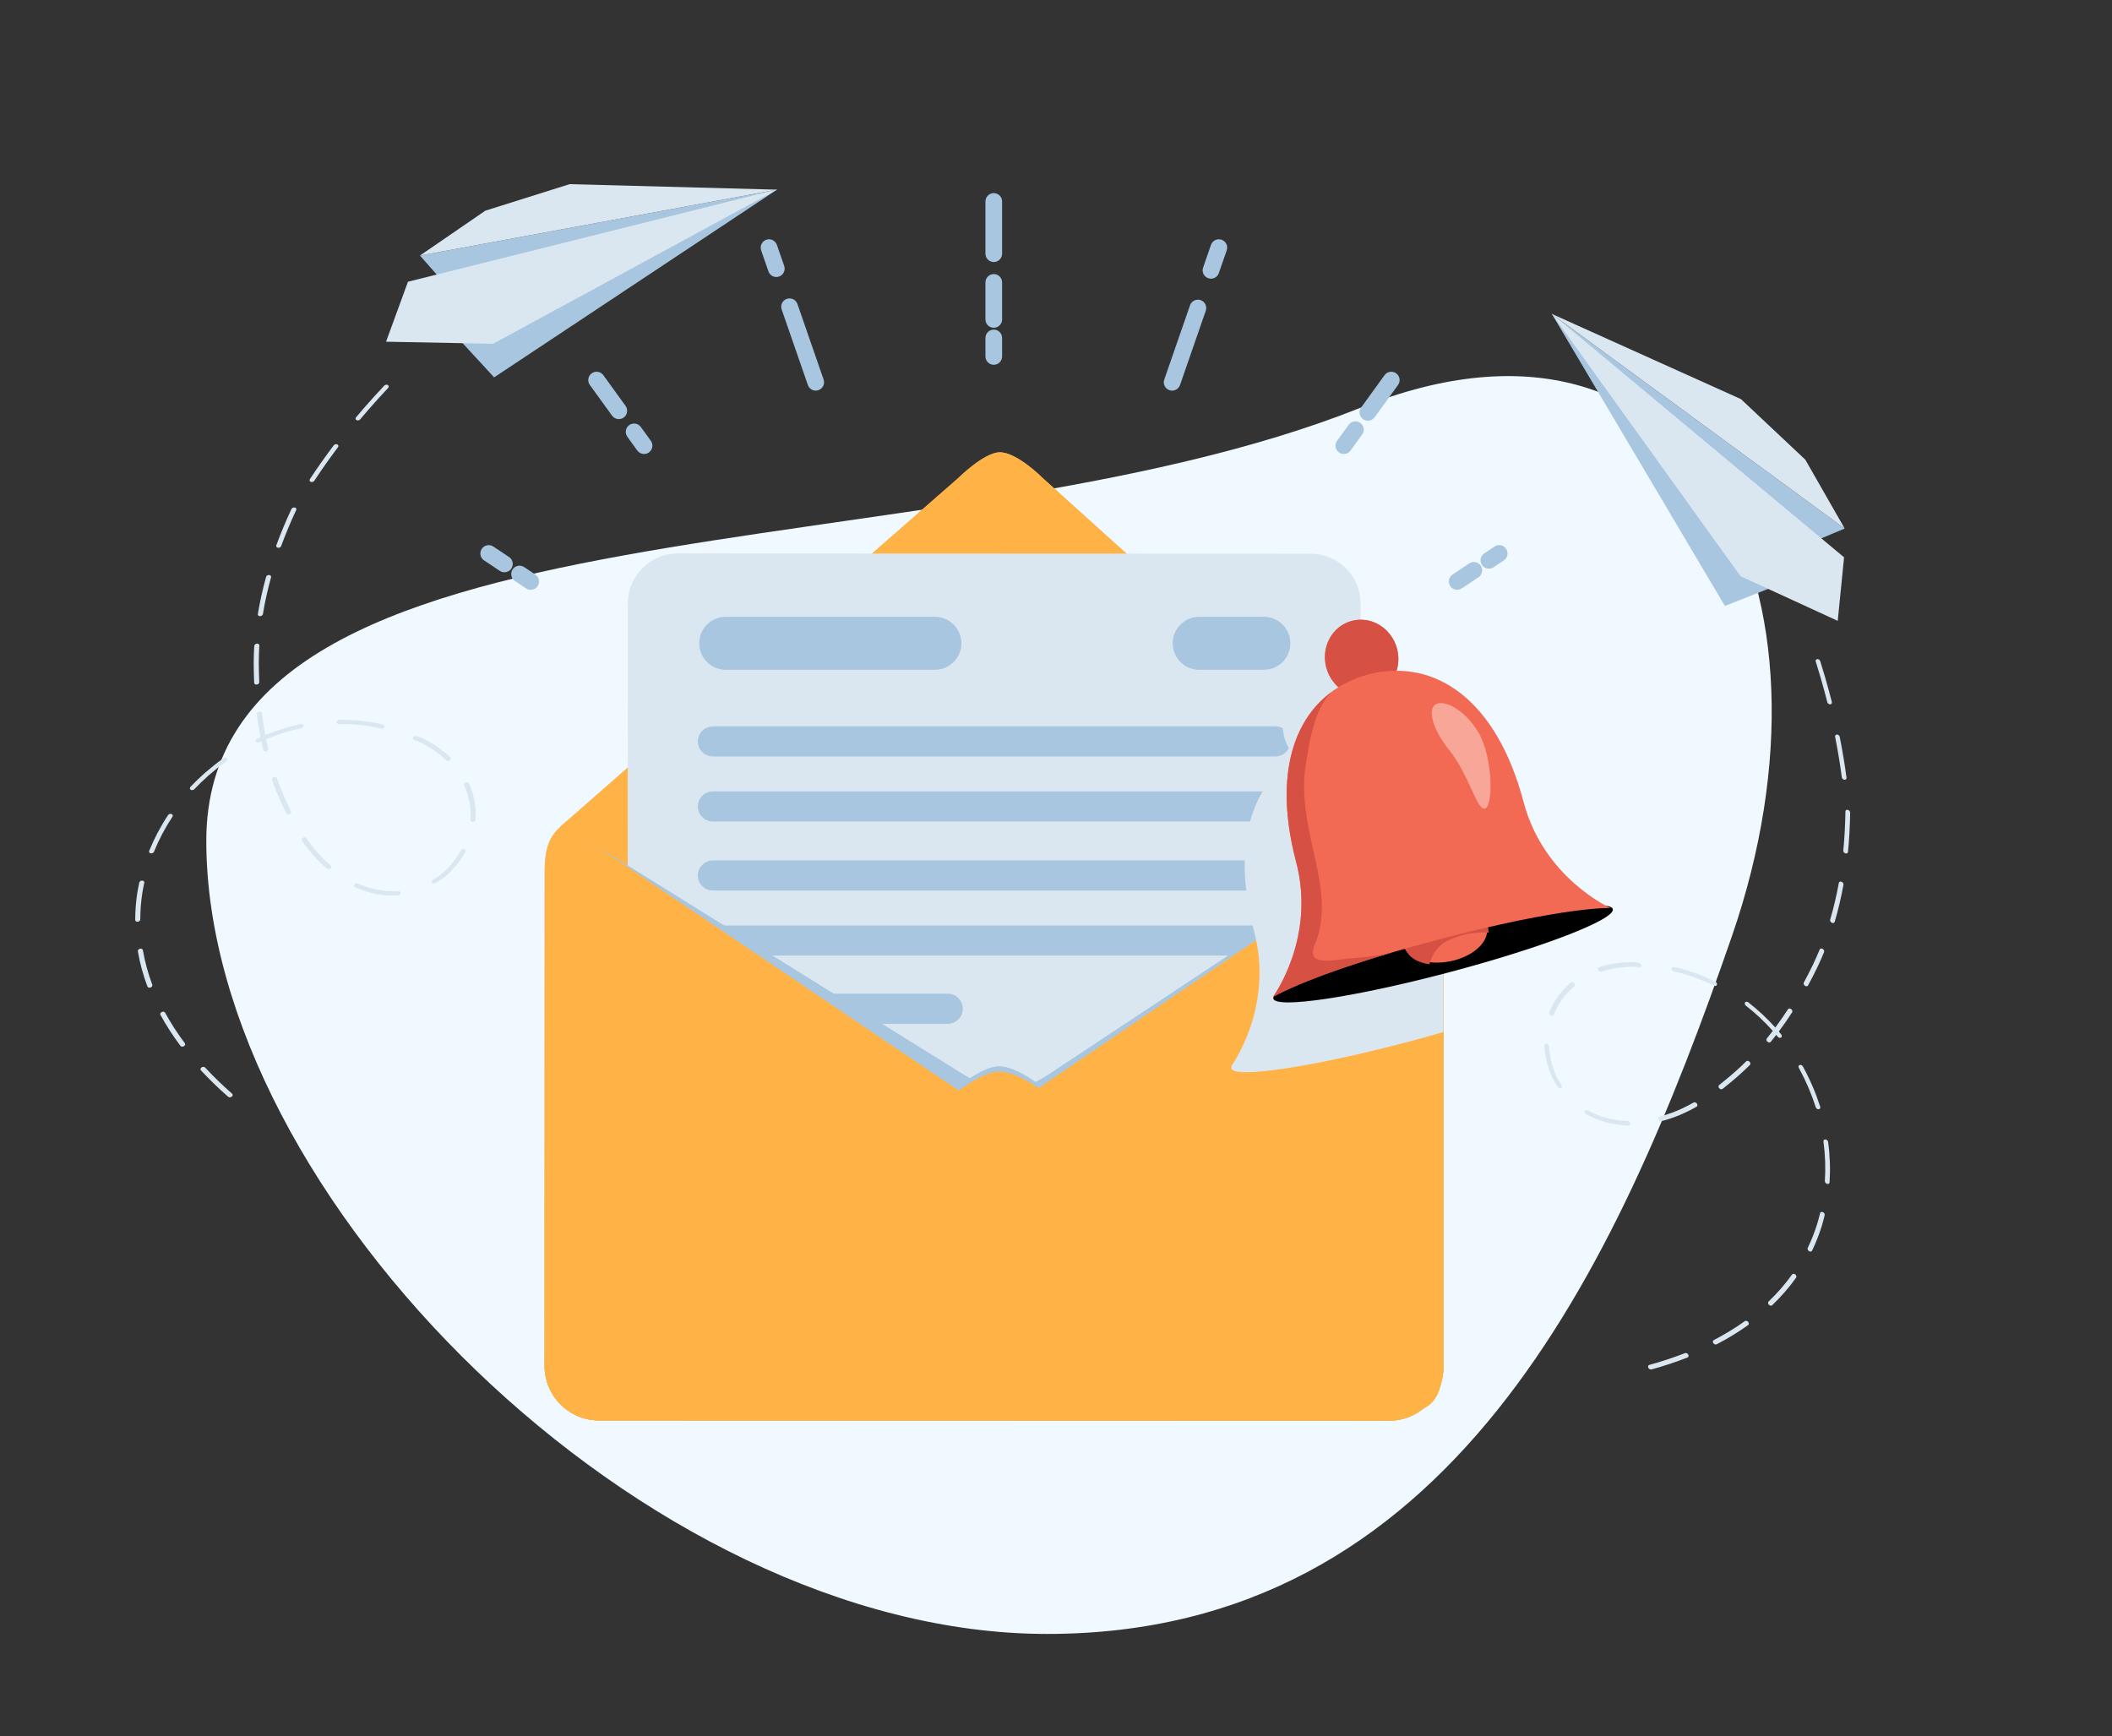
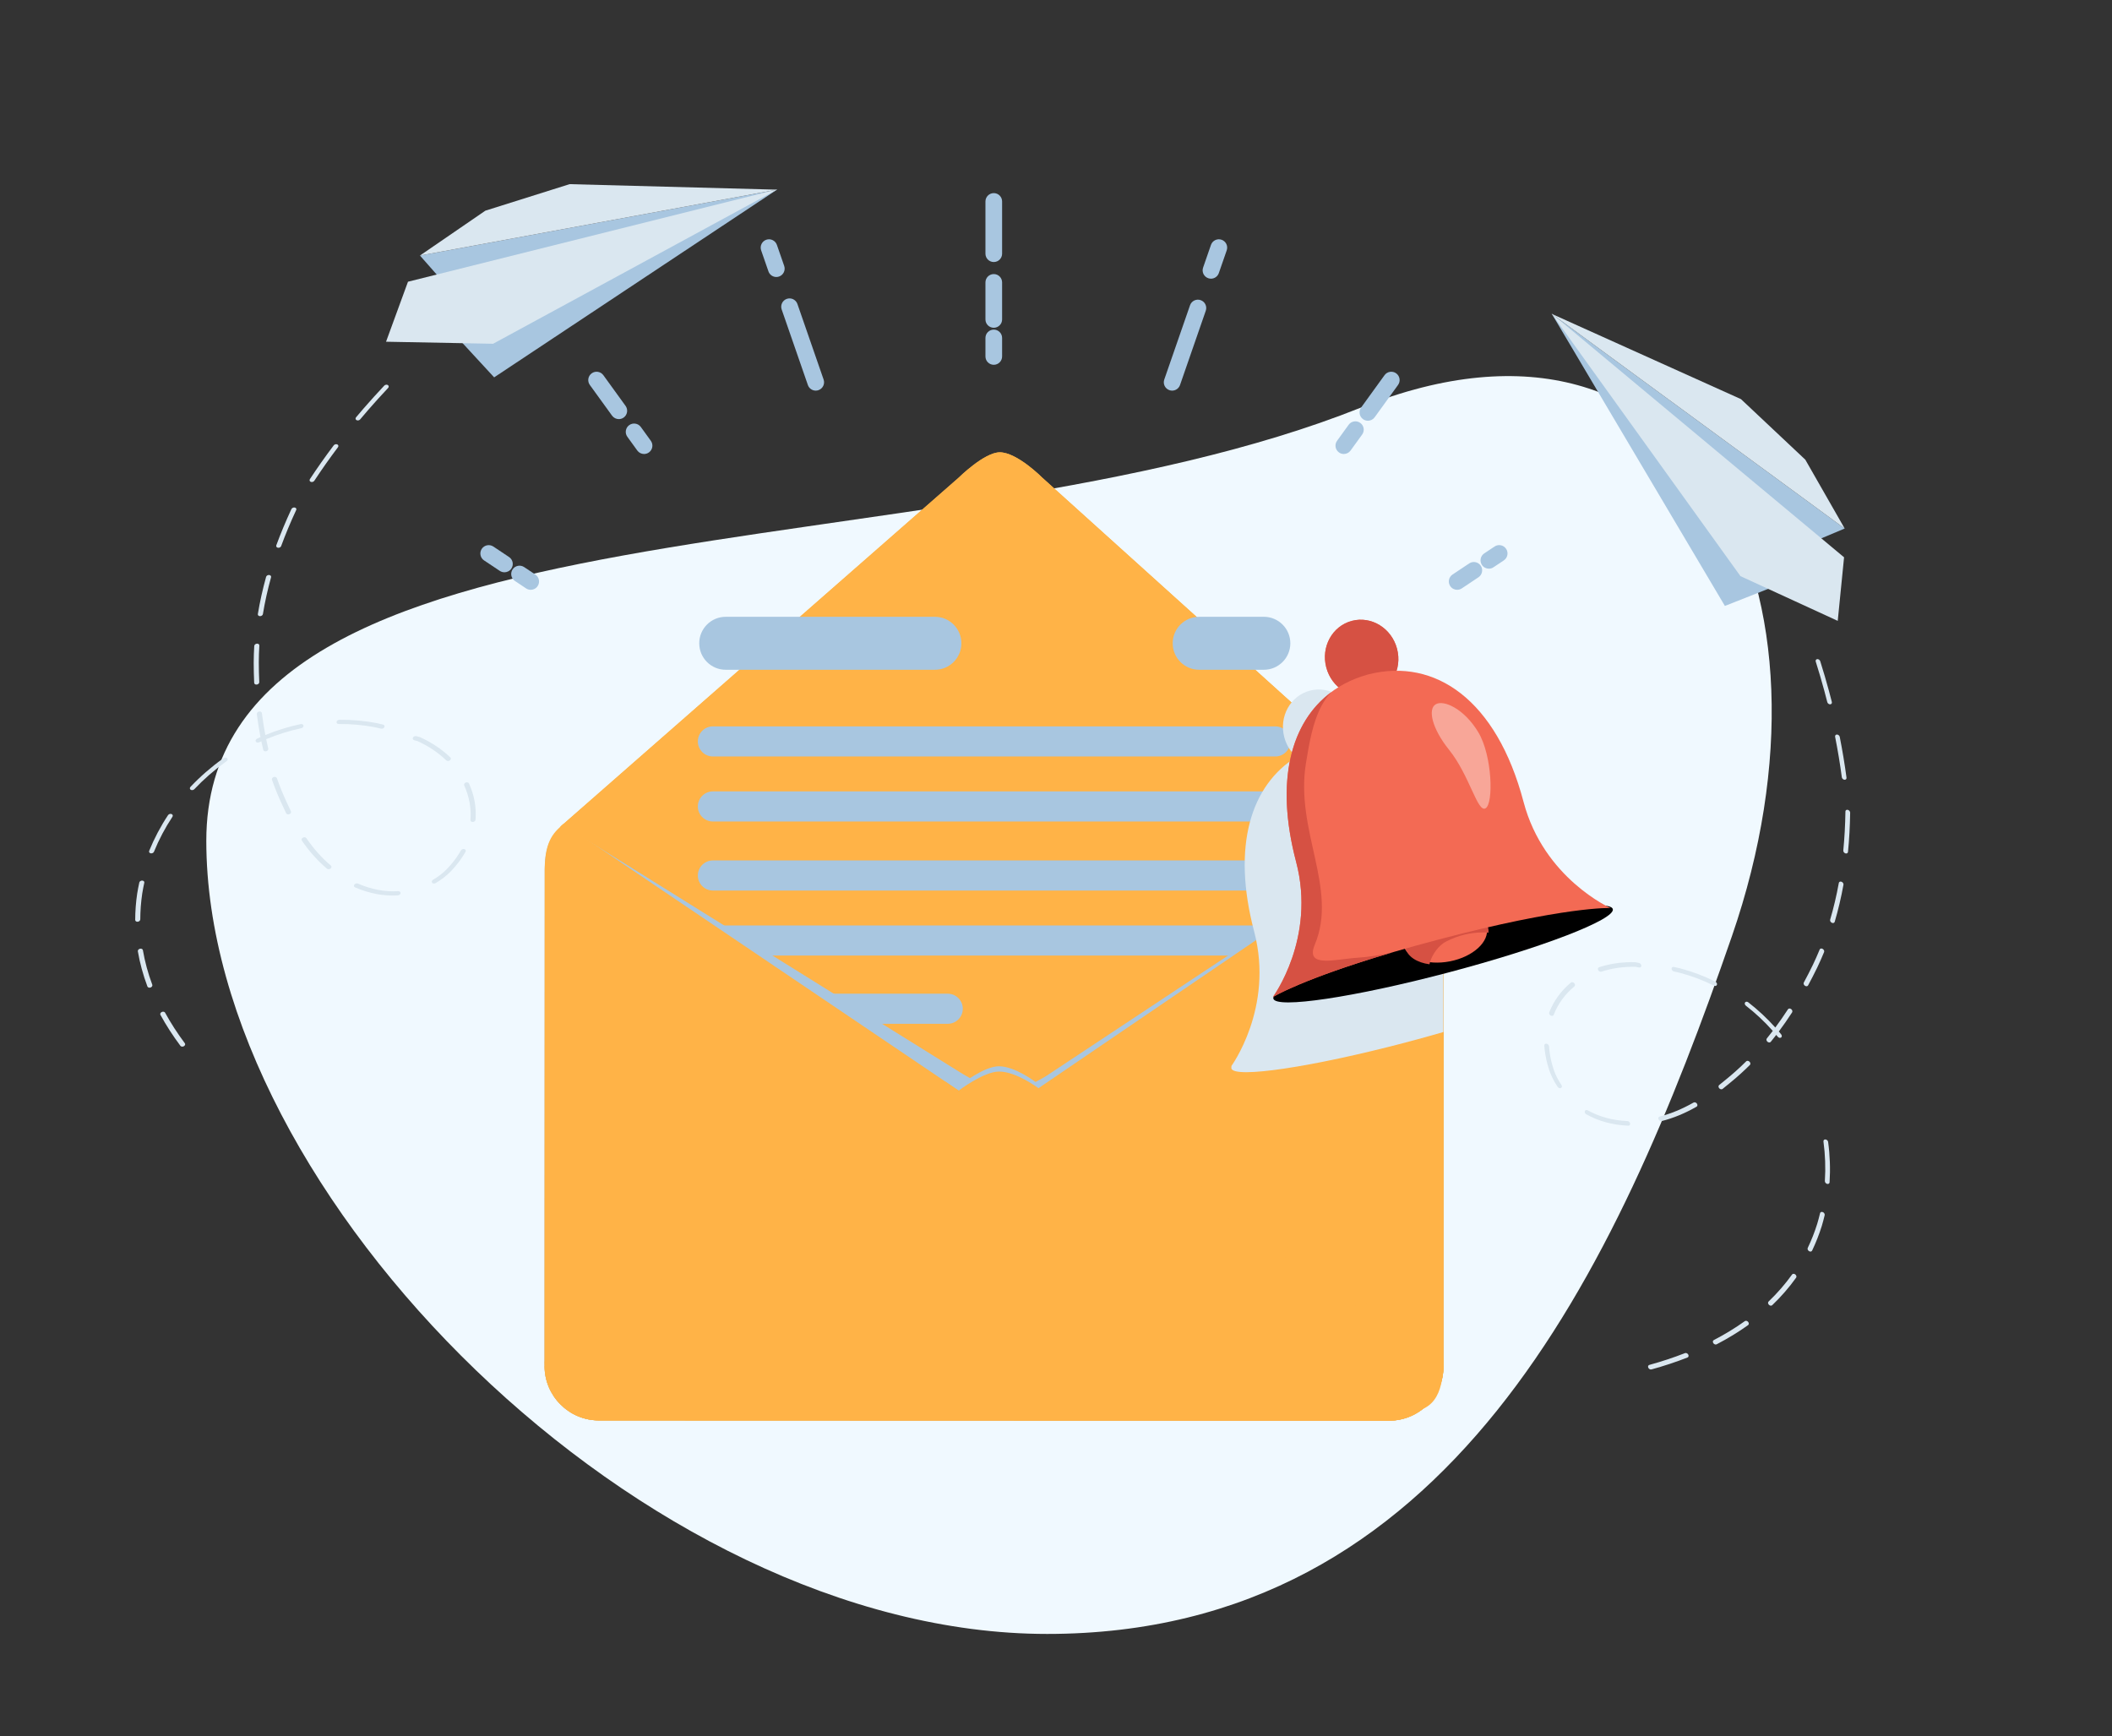
<svg xmlns="http://www.w3.org/2000/svg" viewBox="0 0 1483.6 1219.57">
  <rect x="0" y="0" width="1483.6" height="1219.57" fill="#333333" stroke="none" />
  <defs>
    <style>
      .cls-1, .cls-2, .cls-3, .cls-4 {
        mix-blend-mode: multiply;
      }

      .cls-1, .cls-2, .cls-3, .cls-4, .cls-5, .cls-6, .cls-7, .cls-8, .cls-9, .cls-10, .cls-11 {
        stroke-width: 0px;
      }

      .cls-1, .cls-10 {
        fill: #ffb347;
      }

      .cls-2, .cls-8 {
        fill: #a8c6e0;
      }

      .cls-3 {
        fill: #d65143;
      }

      .cls-4, .cls-7 {
        fill: #dae7f0;
      }

      .cls-5 {
        fill: #fff;
        opacity: .4;
      }

      .cls-12 {
        isolation: isolate;
      }

      .cls-9 {
        fill: #f36a54;
      }

      .cls-11 {
        fill: #f0f9ff;
      }
    </style>
  </defs>
  <g class="cls-12">
    <g id="Layer_5" data-name="Layer 5">
      <g>
        <path class="cls-11" d="m144.92,590.66c0,248.86,308.16,557.16,590.65,557.16s399.74-254.97,481.04-490.18c83.34-241.11-24.36-465.82-260.47-371.37-300.36,120.15-811.22,55.53-811.22,304.39Z" />
        <g>
          <g>
            <g>
              <g>
                <path class="cls-10" d="m1013.99,959.83c0,21.09-17.14,38.17-38.25,38.17l-555.02-.19c-21.1,0-38.21-17.12-38.2-38.23l.15-349.1c-.02-21.13,17.11-38.21,38.22-38.21l555.03.2c21.12.02,38.24,17.14,38.21,38.24l-.12,349.12Z" />
                <path class="cls-10" d="m1003.97,580.78c0,28.3-7.1,65.65-28.2,65.65l-555.02-.19c-21.1,0-26.92-37.35-26.91-65.67l279.65-245.06s17.92-17.75,28.81-17.76c12.18-.01,29.83,17.79,29.83,17.79l271.85,245.24Z" />
                <path class="cls-1" d="m1003.97,580.78c0,28.3-7.1,65.65-28.2,65.65l-555.02-.19c-21.1,0-26.92-37.35-26.91-65.67l279.65-245.06s17.92-17.75,28.81-17.76c12.18-.01,29.83,17.79,29.83,17.79l271.85,245.24Z" />
-                 <path class="cls-7" d="m955.58,898.76c-.02,19.35-15.71,35.02-35.05,35.05l-444.67-.19c-19.35,0-35.04-15.71-35.02-35.05l.17-474.77c.01-19.34,15.71-35.02,35.05-35.01l444.68.18c19.35,0,35.02,15.68,35.02,35.03l-.18,474.76Z" />
                <path class="cls-8" d="m906.41,660.7c0,5.84-4.74,10.57-10.57,10.57h-395.05c-5.84,0-10.58-4.73-10.58-10.57h0c0-5.84,4.74-10.57,10.58-10.57h395.05c5.84,0,10.57,4.73,10.57,10.57h0Z" />
                <path class="cls-8" d="m676.32,708.63c0,5.85-4.74,10.58-10.58,10.58h-164.95c-5.84,0-10.58-4.74-10.58-10.58h0c0-5.84,4.74-10.57,10.58-10.57h164.95c5.84,0,10.58,4.73,10.58,10.57h0Z" />
                <path class="cls-8" d="m998.42,951.37c-.02,20.6-16.27,37.34-36.33,37.33l-527.58-.21c-20.05.02-36.35-16.75-36.31-37.35l276.52-189.07s16.58-13.06,26.94-13.03c11.56-.01,26.31,11.46,26.31,11.46l270.47,190.87Z" />
                <path class="cls-2" d="m1013.99,959.83c0,21.09-17.14,38.17-38.25,38.17l-555.02-.19c-21.1,0-38.21-17.12-38.2-38.23l.15-349.1c-.02-21.13,8.68-27.16,13.49-30.4l277.26,172.6s21.34,13.64,31.93,13.64c15.42,0,32.94-12.67,32.94-12.67l262.62-173.97c3.49,8.28,13.25,9.93,13.22,31.04l-.12,349.12Z" />
                <path class="cls-10" d="m1013.99,959.83c0,21.09-17.14,38.17-38.25,38.17l-555.02-.19c-21.1,0-38.21-17.12-38.2-38.23l.15-349.1c-.02-21.13,7.58-26.65,13.32-31.83l277.44,187.47s16.57,11.51,27.18,11.51c10.6,0,28.85-13.17,28.85-13.17l272.55-185.49c5.43,4.9,12.15,10.63,12.11,31.73l-.12,349.12Z" />
                <path class="cls-1" d="m1014.04,954.4c-.01,21.11-4.69,37.4-25.8,37.4l-555.01-.2c-21.12-.01-50.67-14.02-50.65-35.13l281.57-196.6s29.01,20.86,39.63,20.85c10.6,0,35.08-22.48,35.08-22.48l275.19,196.15Z" />
                <path class="cls-10" d="m1014.04,959.83c0,21.09-17.13,38.17-38.24,38.17l-555.03-.19c-21.1,0-38.2-17.12-38.2-38.23l290.91-193.46s17.45-13.36,28.34-13.37c12.18,0,27.7,11.71,27.7,11.71l284.52,195.37Z" />
              </g>
              <path class="cls-8" d="m675.34,451.9c0,10.28-8.33,18.61-18.61,18.61h-146.93c-10.28,0-18.61-8.33-18.61-18.61h0c0-10.28,8.33-18.61,18.61-18.61h146.93c10.28,0,18.61,8.33,18.61,18.61h0Z" />
              <path class="cls-8" d="m906.41,451.9c0,10.28-8.34,18.61-18.61,18.61h-45.41c-10.29,0-18.61-8.33-18.61-18.61h0c0-10.28,8.32-18.61,18.61-18.61h45.41c10.27,0,18.61,8.33,18.61,18.61h0Z" />
              <path class="cls-8" d="m906.41,520.84c0,5.84-4.74,10.58-10.57,10.58h-395.05c-5.84,0-10.58-4.74-10.58-10.58h0c0-5.84,4.74-10.57,10.58-10.57h395.05c5.84,0,10.57,4.73,10.57,10.57h0Z" />
              <path class="cls-8" d="m906.41,566.52c0,5.84-4.74,10.57-10.57,10.57h-395.05c-5.84,0-10.58-4.73-10.58-10.57h0c0-5.84,4.74-10.58,10.58-10.58h395.05c5.84,0,10.57,4.74,10.57,10.58h0Z" />
              <path class="cls-8" d="m906.41,615.02c0,5.84-4.74,10.57-10.57,10.57h-395.05c-5.84,0-10.58-4.73-10.58-10.57h0c0-5.84,4.74-10.57,10.58-10.57h395.05c5.84,0,10.57,4.73,10.57,10.57h0Z" />
            </g>
            <path class="cls-8" d="m372.8,414.33c-1.11,0-2.24-.32-3.24-.98l-7.85-5.24c-2.69-1.79-3.42-5.43-1.63-8.12,1.79-2.69,5.42-3.42,8.12-1.62l7.85,5.23c2.69,1.79,3.42,5.43,1.63,8.12-1.13,1.69-2.99,2.61-4.88,2.61Z" />
            <path class="cls-8" d="m354.33,402.02c-1.12,0-2.24-.32-3.24-.98l-11.05-7.36c-2.69-1.79-3.42-5.43-1.62-8.12,1.8-2.69,5.43-3.42,8.12-1.63l11.05,7.37c2.69,1.79,3.42,5.43,1.62,8.12-1.13,1.69-2.98,2.61-4.88,2.61Z" />
            <path class="cls-8" d="m452.43,318.92c-1.81,0-3.6-.84-4.75-2.42l-7-9.68c-1.89-2.62-1.31-6.28,1.31-8.17,2.62-1.89,6.28-1.31,8.18,1.31l7,9.68c1.9,2.62,1.31,6.28-1.31,8.17-1.04.75-2.24,1.11-3.43,1.11Z" />
            <path class="cls-8" d="m434.7,294.42c-1.81,0-3.6-.84-4.75-2.42l-15.61-21.57c-1.9-2.62-1.31-6.28,1.31-8.18,2.62-1.89,6.28-1.31,8.18,1.31l15.61,21.57c1.89,2.62,1.31,6.28-1.31,8.18-1.04.75-2.24,1.11-3.43,1.11Z" />
            <path class="cls-8" d="m573.03,274.41c-2.43,0-4.69-1.52-5.53-3.94l-18.4-53.07c-1.06-3.06.56-6.39,3.61-7.45,3.06-1.06,6.39.56,7.45,3.61l18.4,53.07c1.06,3.06-.56,6.39-3.61,7.45-.63.22-1.28.33-1.92.33Z" />
            <path class="cls-8" d="m545.34,194.59c-2.42,0-4.69-1.52-5.53-3.94l-5.13-14.78c-1.06-3.05.56-6.39,3.61-7.45,3.06-1.06,6.39.56,7.45,3.61l5.13,14.78c1.06,3.05-.56,6.39-3.61,7.45-.64.22-1.28.33-1.92.33Z" />
            <path class="cls-8" d="m1023.6,414.33c-1.89,0-3.74-.92-4.87-2.61-1.79-2.69-1.07-6.32,1.62-8.12l11.71-7.81c2.69-1.79,6.32-1.07,8.12,1.62,1.79,2.69,1.07,6.33-1.62,8.12l-11.71,7.81c-1,.66-2.12.98-3.24.98Z" />
            <path class="cls-8" d="m1045.87,399.49c-1.89,0-3.75-.92-4.87-2.61-1.79-2.69-1.07-6.33,1.62-8.12l7.25-4.84c2.69-1.79,6.32-1.07,8.12,1.63,1.79,2.69,1.07,6.32-1.62,8.12l-7.25,4.83c-1,.67-2.12.99-3.24.99Z" />
            <path class="cls-8" d="m943.97,318.92c-1.19,0-2.39-.36-3.42-1.11-2.62-1.9-3.21-5.55-1.31-8.17l8.13-11.24c1.9-2.62,5.56-3.21,8.18-1.31,2.62,1.9,3.2,5.56,1.3,8.18l-8.13,11.23c-1.14,1.58-2.93,2.42-4.75,2.42Z" />
            <path class="cls-8" d="m960.88,295.56c-1.19,0-2.39-.36-3.42-1.11-2.62-1.9-3.21-5.56-1.31-8.18l16.43-22.71c1.9-2.62,5.55-3.2,8.18-1.31,2.62,1.9,3.21,5.56,1.31,8.18l-16.43,22.71c-1.14,1.58-2.93,2.42-4.75,2.42Z" />
            <path class="cls-8" d="m823.38,274.41c-.63,0-1.28-.1-1.92-.33-3.05-1.06-4.67-4.39-3.61-7.45l18.1-52.18c1.06-3.06,4.39-4.67,7.45-3.61,3.05,1.06,4.67,4.4,3.61,7.45l-18.09,52.18c-.84,2.42-3.11,3.94-5.53,3.94Z" />
            <path class="cls-8" d="m850.66,195.76c-.64,0-1.29-.1-1.92-.32-3.05-1.06-4.67-4.39-3.61-7.45l5.53-15.96c1.06-3.05,4.4-4.67,7.45-3.61,3.06,1.06,4.67,4.39,3.61,7.45l-5.54,15.96c-.84,2.42-3.1,3.94-5.53,3.94Z" />
            <path class="cls-8" d="m698.09,256.26c-3.23,0-5.85-2.62-5.85-5.86v-13c0-3.23,2.62-5.85,5.85-5.85s5.85,2.62,5.85,5.85v13c0,3.23-2.62,5.86-5.85,5.86Z" />
            <path class="cls-8" d="m698.09,230.25c-3.23,0-5.85-2.62-5.85-5.85v-26.01c0-3.23,2.62-5.86,5.85-5.86s5.85,2.62,5.85,5.86v26.01c0,3.23-2.62,5.85-5.85,5.85Z" />
            <path class="cls-8" d="m698.09,184.07c-3.23,0-5.85-2.62-5.85-5.85v-36.7c0-3.23,2.62-5.86,5.85-5.86s5.85,2.62,5.85,5.86v36.7c0,3.23-2.62,5.85-5.85,5.85Z" />
            <path class="cls-1" d="m1002,578.97l-1.11.7c3.72,28.03,4.19,314.94,2.63,367.25-.48,16.06,3.9,41.78-52.25,44.04-36.34,1.46-507,3.41-551.13.8,5.94,3.81,12.99,6.05,20.58,6.05l555.02.19c21.11,0,38.25-17.08,38.25-38.17l.12-349.12c.04-21.11-6.68-26.84-12.11-31.73Z" />
          </g>
          <path class="cls-4" d="m1013.91,553.75c-17.17-22.5-38.94-33.6-62.33-33.6,1.49-4.79,1.69-10.11.29-15.4-3.81-14.43-18.02-23.2-31.75-19.58s-21.77,18.26-17.97,32.69c1.48,5.62,4.55,10.38,8.55,13.88-31.85,19.74-45.63,62.27-29.69,122.7,14.16,53.67-16.34,94.92-16.34,94.92,0,0,.2-.12.6-.35-.3.56-.4,1.08-.28,1.54,1.92,7.26,56.85-.93,122.71-18.3,9.04-2.38,17.81-4.82,26.22-7.26v-171.23Z" />
          <g>
            <ellipse class="cls-6" cx="1013.69" cy="670.15" rx="123.31" ry="13.6" transform="translate(-137.4 280.7) rotate(-14.78)" />
            <ellipse class="cls-9" cx="1015.03" cy="657.42" rx="29.94" ry="18.24" transform="translate(-107.27 206.94) rotate(-11.06)" />
            <path class="cls-3" d="m1004.43,676.26c1.57-5.69,6.07-12.14,11.45-14.88,8.42-4.3,16.86-6.32,26.33-6.39,1.15,0,2.29.07,3.4.23.11-1.26.02-2.52-.29-3.76-2.42-9.78-17.39-14.5-33.44-10.54-16.05,3.96-27.11,15.11-24.69,24.89,1.54,6.25,8.21,10.42,17,11.6.08-.38.15-.78.25-1.14Z" />
            <ellipse class="cls-9" cx="956.49" cy="462.36" rx="25.71" ry="27.03" transform="translate(-86.29 259.24) rotate(-14.78)" />
            <ellipse class="cls-3" cx="956.49" cy="462.36" rx="25.71" ry="27.03" transform="translate(-86.29 259.24) rotate(-14.78)" />
            <path class="cls-9" d="m1131.28,637.86s-46.88-20.83-61.03-74.51c-19.01-72.07-62.24-101.16-108.4-89.75,0,0,0-.02,0-.02-.22.06-.44.12-.67.18-.22.06-.45.11-.67.17,0,0,0,0,0,.02-45.78,12.84-69.04,59.47-50.03,131.54,14.16,53.67-16.34,94.92-16.34,94.92,0,0,27.04-16.84,116.18-40.35,89.13-23.51,120.96-22.2,120.96-22.2Z" />
            <path class="cls-3" d="m953.58,672.79c-15.49.98-36.99,7.54-29.98-9.21,16.54-39.55-14.1-80.13-6.17-127.76,2.22-13.34,4.56-28.19,11.02-40.23,1.84-3.43,4.11-6.56,6.72-9.38-28.23,20.99-39.74,62.14-24.67,119.29,14.16,53.67-16.34,94.92-16.34,94.92,0,0,20.26-12.61,83.46-31.24-7.92,1.75-15.94,3.1-24.02,3.61Z" />
            <path class="cls-5" d="m1038.46,514.41c9.83,16.42,10.79,49.99,5.12,53.39-5.68,3.4-11.2-23.08-25.67-41.08-11.99-14.92-15.07-28.55-9.4-31.95,5.68-3.4,20.12,3.22,29.95,19.64Z" />
          </g>
          <g>
-             <path class="cls-7" d="m141.15,751.93c5.86,6.33,12.29,12.57,19.13,18.54.64.56,1.76.52,2.52-.09.76-.6.85-1.55.22-2.1-6.77-5.91-13.14-12.09-18.93-18.35-.1-.11-.23-.21-.36-.28-.6-.33-1.46-.27-2.13.17-.81.55-1.01,1.49-.45,2.1Z" />
            <path class="cls-7" d="m316.46,607.72c-.83.95-1.7,1.9-2.57,2.82-2.74,2.8-5.91,5.25-9.7,7.48-.85.5-1.14,1.44-.64,2.09.5.65,1.6.77,2.45.26,4.11-2.43,7.56-5.09,10.56-8.15.93-.97,1.85-1.97,2.72-2.97,3.01-3.47,5.61-7.13,7.73-10.88.38-.68.16-1.41-.5-1.76-.1-.05-.2-.1-.31-.13-.89-.27-1.96.15-2.4.92-2.01,3.56-4.48,7.03-7.33,10.33Z" />
            <path class="cls-7" d="m281.36,627.43c.03-.5-.24-.93-.68-1.17-.28-.15-.62-.23-1-.21-9.25.56-18.76-1.24-28.27-5.33-.83-.36-1.94-.05-2.48.69-.54.74-.3,1.63.52,1.98,10.04,4.32,20.14,6.21,30.03,5.61.99-.06,1.83-.77,1.89-1.59Z" />
            <path class="cls-7" d="m108.18,598.3c3.46-8.52,7.82-16.77,12.94-24.51.46-.69.26-1.48-.43-1.86-.06-.03-.13-.07-.2-.09-.85-.32-1.95.03-2.45.79-5.25,7.92-9.7,16.36-13.24,25.07-.33.8.17,1.59,1.1,1.76.93.17,1.95-.35,2.28-1.15Z" />
            <path class="cls-7" d="m112.7,712.93c4,7.33,8.72,14.64,14.03,21.74.49.65,1.58.78,2.44.29.86-.5,1.16-1.43.67-2.08-5.24-7.01-9.9-14.23-13.85-21.45-.12-.22-.31-.4-.54-.52-.5-.27-1.19-.29-1.81,0-.91.42-1.33,1.33-.95,2.03Z" />
            <path class="cls-7" d="m258.14,288.56c4.66-5.37,9.53-10.76,14.48-16.01.65-.68.56-1.61-.18-2.06-.02-.01-.04-.03-.06-.04-.75-.4-1.83-.21-2.46.46-4.99,5.29-9.89,10.71-14.58,16.12-1.74,2-3.48,4.05-5.2,6.1-.59.7-.45,1.6.32,2.02,0,0,.02,0,.03.01.79.41,1.91.16,2.51-.55,1.7-2.03,3.44-4.07,5.16-6.05Z" />
            <path class="cls-7" d="m197.51,383.58c3.03-8.23,6.54-16.66,10.45-25.06l.06-.11c.38-.67.15-1.37-.5-1.72-.1-.05-.21-.1-.32-.13-.88-.27-1.98.17-2.42.95l-.05.09s-.04.08-.06.11c-3.95,8.5-7.51,17.03-10.57,25.35-.3.81.23,1.58,1.17,1.73.94.14,1.95-.39,2.24-1.2Z" />
            <path class="cls-7" d="m96.83,668.28c1.41,8.25,3.67,16.55,6.71,24.68.28.75,1.28,1.09,2.22.76.95-.33,1.49-1.21,1.21-1.96-2.99-7.99-5.2-16.15-6.59-24.26-.07-.39-.31-.69-.67-.88-.37-.2-.85-.27-1.35-.16-.98.22-1.66,1.03-1.53,1.83Z" />
            <path class="cls-7" d="m237.4,314.18c.53-.7.35-1.55-.38-1.94-.03-.02-.07-.04-.11-.05-.82-.37-1.93-.07-2.48.66-5.86,7.77-11.48,15.75-16.72,23.71-.5.76-.21,1.63.64,1.95.85.32,1.95-.04,2.45-.79,5.2-7.9,10.78-15.82,16.59-23.53Z" />
            <path class="cls-7" d="m159.18,534.73c.8-.57.97-1.51.38-2.1-.1-.1-.21-.18-.34-.25-.62-.33-1.5-.27-2.16.2l-.66.47c-8.22,5.91-15.82,12.54-22.59,19.71-.65.68-.56,1.61.18,2.06.72.43,1.88.27,2.52-.42,6.6-6.99,14-13.45,22.02-19.21l.64-.45Z" />
            <path class="cls-7" d="m180.41,501.64c.69,5.49,1.55,10.9,2.57,16.18-.79.35-1.58.7-2.36,1.07-.91.42-1.32,1.33-.93,2.04.39.7,1.45.94,2.35.52.51-.23,1.02-.47,1.53-.7.42,2.05.87,4.07,1.35,6.06.19.78,1.12,1.2,2.09.95.97-.26,1.61-1.1,1.42-1.88-.52-2.17-1-4.38-1.46-6.61,8-3.34,16.28-5.93,24.67-7.72.98-.21,1.67-1.02,1.55-1.82-.06-.39-.31-.71-.67-.9-.36-.2-.84-.27-1.34-.16-8.43,1.79-16.74,4.37-24.79,7.68-.96-5.03-1.77-10.18-2.43-15.4-.1-.8-.98-1.3-1.96-1.11-.98.19-1.7.99-1.6,1.79Z" />
            <path class="cls-7" d="m236.4,507.15c-.11.82.59,1.48,1.57,1.47,8.56-.09,17.09.66,25.36,2.25,1.55.39,3.07.73,4.36,1.01.92.2,1.96-.28,2.32-1.08.3-.65.05-1.31-.56-1.64-.13-.07-.28-.13-.45-.16-1.28-.28-2.78-.62-4.3-1-.03,0-.07-.02-.1-.02-8.54-1.65-17.37-2.43-26.22-2.33-.98.01-1.87.68-1.98,1.51Z" />
            <path class="cls-7" d="m215.2,588.79c-.12-.18-.28-.32-.47-.42-.54-.29-1.3-.29-1.94.06-.87.47-1.21,1.4-.75,2.07,5.36,7.8,11.14,14.26,17.67,19.75.65.54,1.78.49,2.52-.12.75-.61.82-1.55.18-2.1-6.35-5.34-11.98-11.63-17.2-19.24Z" />
            <path class="cls-7" d="m178.6,453.75c-.24,3.96-.37,7.96-.38,11.88,0,4.74.12,9.47.33,14.05.04.81.87,1.36,1.86,1.22.99-.14,1.76-.9,1.72-1.71-.21-4.55-.32-9.24-.33-13.94.01-3.87.14-7.82.38-11.73.03-.5-.24-.92-.68-1.16-.28-.15-.63-.23-1.01-.2-.99.06-1.83.78-1.88,1.6Z" />
            <path class="cls-7" d="m189.77,404.12c-.2-.11-.43-.18-.7-.2-.96-.08-1.92.51-2.15,1.33-2.43,8.76-4.38,17.54-5.79,26.1-.14.82.55,1.49,1.53,1.5.98,0,1.88-.65,2.02-1.47,1.39-8.47,3.32-17.16,5.72-25.82.16-.59-.11-1.14-.64-1.43Z" />
            <path class="cls-7" d="m326.07,551.74c3.56,7.82,5.05,15.99,4.4,24.29-.06.82.68,1.44,1.67,1.39.99-.05,1.84-.76,1.9-1.58.68-8.71-.87-17.27-4.6-25.45-.12-.26-.32-.46-.58-.6-.47-.25-1.11-.29-1.71-.05-.93.37-1.41,1.27-1.08,2Z" />
            <path class="cls-7" d="m97.85,620c-.56,2.54-1.06,5.14-1.48,7.72-.91,6.15-1.38,12.37-1.4,18.5,0,.82.8,1.39,1.78,1.29.99-.1,1.79-.85,1.79-1.66.02-6.01.48-12.12,1.37-18.13.41-2.52.89-5.06,1.44-7.56.13-.57-.15-1.09-.65-1.36-.22-.12-.48-.19-.78-.21-.97-.05-1.91.58-2.09,1.4Z" />
            <path class="cls-7" d="m290.98,520.02l2.19.55c7.77,3.5,14.64,8.11,20.32,13.59.6.58,1.72.58,2.51,0,.78-.58.93-1.52.33-2.1-4.59-4.44-9.94-8.32-15.87-11.54-1.74-.95-3.57-1.85-5.42-2.68-.09-.04-.19-.07-.29-.1l-2.34-.59c-.91-.23-1.96.23-2.35,1.01-.39.79.01,1.61.92,1.84Z" />
            <path class="cls-7" d="m191.05,547.8c2.15,6.11,4.61,12.11,7.3,17.82.9,1.98,1.8,3.91,2.67,5.71.35.72,1.39.99,2.31.61.92-.39,1.39-1.29,1.03-2.01-.87-1.78-1.76-3.68-2.65-5.67-2.66-5.66-5.09-11.58-7.21-17.61-.11-.3-.33-.54-.62-.7-.43-.23-1.02-.29-1.59-.09-.95.32-1.51,1.19-1.24,1.95Z" />
          </g>
          <g>
            <polygon class="cls-8" points="316.59 231.99 347.12 265.09 546.05 133.07 316.59 231.99" />
            <polygon class="cls-8" points="295 179.52 316.34 203.72 545.85 133.24 295 179.52" />
            <polygon class="cls-7" points="340.94 148 400.14 129.36 545.85 133.24 295 179.52 340.94 148" />
            <polygon class="cls-7" points="286.59 197.91 546.05 133.07 346.38 241.49 271.18 240.06 286.59 197.91" />
          </g>
          <g>
            <path class="cls-7" d="m1185.39,953.63c-8.03,3.15-16.53,5.97-25.29,8.37-.82.23-1.81-.3-2.23-1.18-.42-.87-.1-1.76.72-1.99,8.67-2.38,17.09-5.17,25.03-8.28.14-.06.29-.09.45-.09.68-.03,1.44.39,1.84,1.08.49.85.26,1.78-.51,2.09Z" />
            <path class="cls-7" d="m1090.25,747.53c.33,1.22.7,2.45,1.09,3.66,1.25,3.71,3.04,7.29,5.48,10.96.55.82.4,1.79-.33,2.16-.74.37-1.77,0-2.32-.83-2.65-3.97-4.59-7.87-5.96-11.93-.42-1.28-.81-2.58-1.15-3.86-1.2-4.43-1.95-8.86-2.23-13.16-.05-.78.47-1.34,1.21-1.37.11,0,.22,0,.34.02.91.14,1.7.98,1.76,1.87.26,4.08.98,8.28,2.11,12.49Z" />
            <path class="cls-7" d="m1113.29,780.54c.19-.47.62-.73,1.12-.76.32-.01.66.07.99.25,8.09,4.53,17.43,7.05,27.77,7.5.9.04,1.76.8,1.93,1.7.16.9-.43,1.6-1.33,1.56-10.92-.48-20.84-3.17-29.48-8-.86-.48-1.31-1.49-1.01-2.25Z" />
            <path class="cls-7" d="m1281.9,829.63c.59-9.18.26-18.5-.99-27.7-.11-.82.41-1.45,1.2-1.48.07,0,.15,0,.22,0,.91.08,1.74.88,1.86,1.77,1.28,9.42,1.62,18.95,1.02,28.33-.06.86-.84,1.36-1.75,1.11-.91-.25-1.61-1.16-1.55-2.03Z" />
            <path class="cls-7" d="m1227.97,930.88c-6.79,4.86-14.22,9.39-22.09,13.48-.73.38-1.77.02-2.32-.8-.56-.82-.42-1.79.31-2.17,7.77-4.03,15.11-8.5,21.8-13.3.21-.15.45-.23.71-.24.56-.03,1.19.25,1.63.78.64.77.62,1.77-.03,2.24Z" />
            <path class="cls-7" d="m1281.58,485.5c-1.86-6.86-3.9-13.83-6.08-20.71-.28-.9.19-1.69,1.06-1.77.02,0,.05,0,.07,0,.85-.04,1.74.61,2.02,1.48,2.19,6.93,4.25,13.95,6.12,20.86.69,2.56,1.38,5.16,2.03,7.75.23.89-.29,1.64-1.16,1.68,0,0-.02,0-.03,0-.89.03-1.79-.68-2.02-1.59-.65-2.57-1.33-5.16-2.02-7.7Z" />
            <path class="cls-7" d="m1294.85,597.43c.85-8.72,1.35-17.85,1.49-27.11v-.12c-.06-.77.45-1.3,1.19-1.34.11,0,.23,0,.35.02.91.14,1.71,1.02,1.77,1.91v.11s.01.09.01.13c-.14,9.37-.64,18.6-1.51,27.42-.08.86-.89,1.32-1.8,1.05-.91-.28-1.58-1.2-1.5-2.06Z" />
            <path class="cls-7" d="m1261.69,897.58c-4.86,6.81-10.51,13.31-16.77,19.3-.58.55-1.62.43-2.33-.29-.71-.71-.81-1.74-.23-2.29,6.16-5.9,11.71-12.28,16.49-18.97.23-.32.59-.49.98-.51.42-.02.88.13,1.29.45.79.62,1.05,1.65.58,2.31Z" />
            <path class="cls-7" d="m1289.11,517.59c-.17-.86.35-1.55,1.18-1.59.04,0,.08,0,.12,0,.9.02,1.77.77,1.95,1.68,1.89,9.54,3.49,19.17,4.74,28.62.12.9-.52,1.56-1.43,1.47-.91-.08-1.74-.88-1.86-1.78-1.24-9.38-2.83-18.93-4.71-28.41Z" />
-             <path class="cls-7" d="m1263.62,750.21c-.47-.86-.22-1.78.57-2.06.13-.05.27-.07.41-.08.7-.03,1.47.41,1.86,1.12l.39.71c4.83,8.9,8.79,18.17,11.77,27.57.28.9-.19,1.69-1.06,1.78-.84.08-1.81-.58-2.09-1.48-2.9-9.16-6.76-18.2-11.47-26.88l-.37-.69Z" />
            <path class="cls-7" d="m1258.9,711.18c-3.01,4.64-6.14,9.14-9.36,13.45.56.66,1.11,1.32,1.66,1.99.63.77.61,1.78-.05,2.24-.66.46-1.71.21-2.34-.56-.35-.43-.71-.86-1.07-1.29-1.27,1.66-2.56,3.28-3.85,4.87-.51.62-1.53.6-2.3-.06-.76-.65-.97-1.69-.47-2.31,1.41-1.73,2.81-3.51,4.19-5.32-5.75-6.49-12.08-12.42-18.86-17.68-.79-.61-1.06-1.65-.6-2.31.23-.33.59-.5.99-.52.41-.02.87.12,1.27.44,6.81,5.28,13.17,11.22,18.98,17.7,3.05-4.11,6.03-8.4,8.89-12.81.44-.68,1.45-.74,2.25-.14.8.6,1.1,1.63.66,2.3Z" />
            <path class="cls-7" d="m1206.09,691.79c-.26.79-1.18,1.07-2.05.64-7.67-3.81-15.68-6.84-23.82-9-1.56-.32-3.08-.68-4.37-.98-.92-.22-1.64-1.1-1.62-1.98.02-.72.53-1.2,1.21-1.24.15,0,.31,0,.48.05,1.27.3,2.78.65,4.31.97.03,0,.07.02.1.02,8.41,2.23,16.7,5.36,24.63,9.3.88.44,1.39,1.43,1.13,2.22Z" />
            <path class="cls-7" d="m1189.67,774.52c.19-.11.39-.16.61-.17.61-.03,1.29.31,1.72.9.58.81.48,1.79-.23,2.19-8.22,4.69-16.23,8-24.5,10.1-.82.21-1.81-.33-2.22-1.21-.4-.88-.07-1.76.75-1.97,8.04-2.05,15.84-5.27,23.86-9.84Z" />
            <path class="cls-7" d="m1281.35,668.84c-1.51,3.67-3.13,7.32-4.82,10.86-2.07,4.27-4.23,8.47-6.41,12.51-.39.71-1.37.84-2.2.29-.83-.55-1.19-1.58-.81-2.29,2.17-4,4.31-8.18,6.36-12.41,1.67-3.49,3.27-7.1,4.76-10.73.19-.46.62-.73,1.12-.75.32-.01.67.07,1,.26.86.49,1.31,1.5,1,2.26Z" />
            <path class="cls-7" d="m1292.89,619.29c.23-.01.47.03.71.12.9.34,1.51,1.3,1.36,2.13-1.62,8.94-3.69,17.7-6.14,26.02-.24.8-1.15,1.1-2.03.68-.88-.42-1.41-1.41-1.17-2.2,2.43-8.23,4.48-16.9,6.08-25.74.11-.61.59-.98,1.19-1.01Z" />
            <path class="cls-7" d="m1105.95,692.94c-6.61,5.49-11.5,12.2-14.53,19.95-.3.77-1.24,1-2.11.52-.86-.48-1.32-1.48-1.02-2.25,3.18-8.13,8.3-15.17,15.21-20.91.22-.18.49-.28.78-.29.53-.02,1.13.22,1.56.7.68.74.72,1.76.1,2.27Z" />
            <path class="cls-7" d="m1281.76,853.66c-.6,2.54-1.28,5.09-2.03,7.6-1.86,5.93-4.14,11.74-6.79,17.27-.35.74-1.32.91-2.17.38-.85-.52-1.24-1.54-.89-2.28,2.6-5.42,4.84-11.12,6.65-16.92.73-2.45,1.4-4.95,1.99-7.43.14-.57.6-.91,1.18-.94.25-.01.52.04.79.15.89.38,1.46,1.35,1.27,2.17Z" />
            <path class="cls-7" d="m1151.35,679.64l-2.21-.45c-8.52-.22-16.71.93-24.21,3.4-.79.26-1.81-.23-2.26-1.09-.45-.86-.18-1.77.62-2.04,6.07-2,12.56-3.17,19.31-3.48,1.98-.09,4.01-.11,6.04-.05.1,0,.2.01.3.04l2.36.49c.91.19,1.67,1.05,1.68,1.94.01.88-.71,1.44-1.63,1.26Z" />
            <path class="cls-7" d="m1229.24,748.11c-4.59,4.56-9.41,8.9-14.32,12.87-1.67,1.4-3.32,2.74-4.89,3.98-.63.5-1.68.29-2.34-.46-.66-.75-.69-1.76-.06-2.26,1.56-1.23,3.19-2.55,4.85-3.95,4.86-3.93,9.62-8.22,14.16-12.72.23-.23.53-.34.86-.36.49-.02,1.04.19,1.47.61.72.7.84,1.73.27,2.3Z" />
          </g>
          <g>
            <polygon class="cls-8" points="1253.55 409.14 1211.67 425.66 1089.96 220.26 1253.55 409.14" />
            <polygon class="cls-8" points="1295.82 371.28 1266.08 383.79 1090.07 220.51 1295.82 371.28" />
            <polygon class="cls-7" points="1268.16 322.91 1222.96 280.38 1090.07 220.51 1295.82 371.28 1268.16 322.91" />
            <polygon class="cls-7" points="1295.39 391.5 1089.96 220.26 1222.6 404.73 1290.94 436.15 1295.39 391.5" />
          </g>
        </g>
      </g>
    </g>
  </g>
</svg>